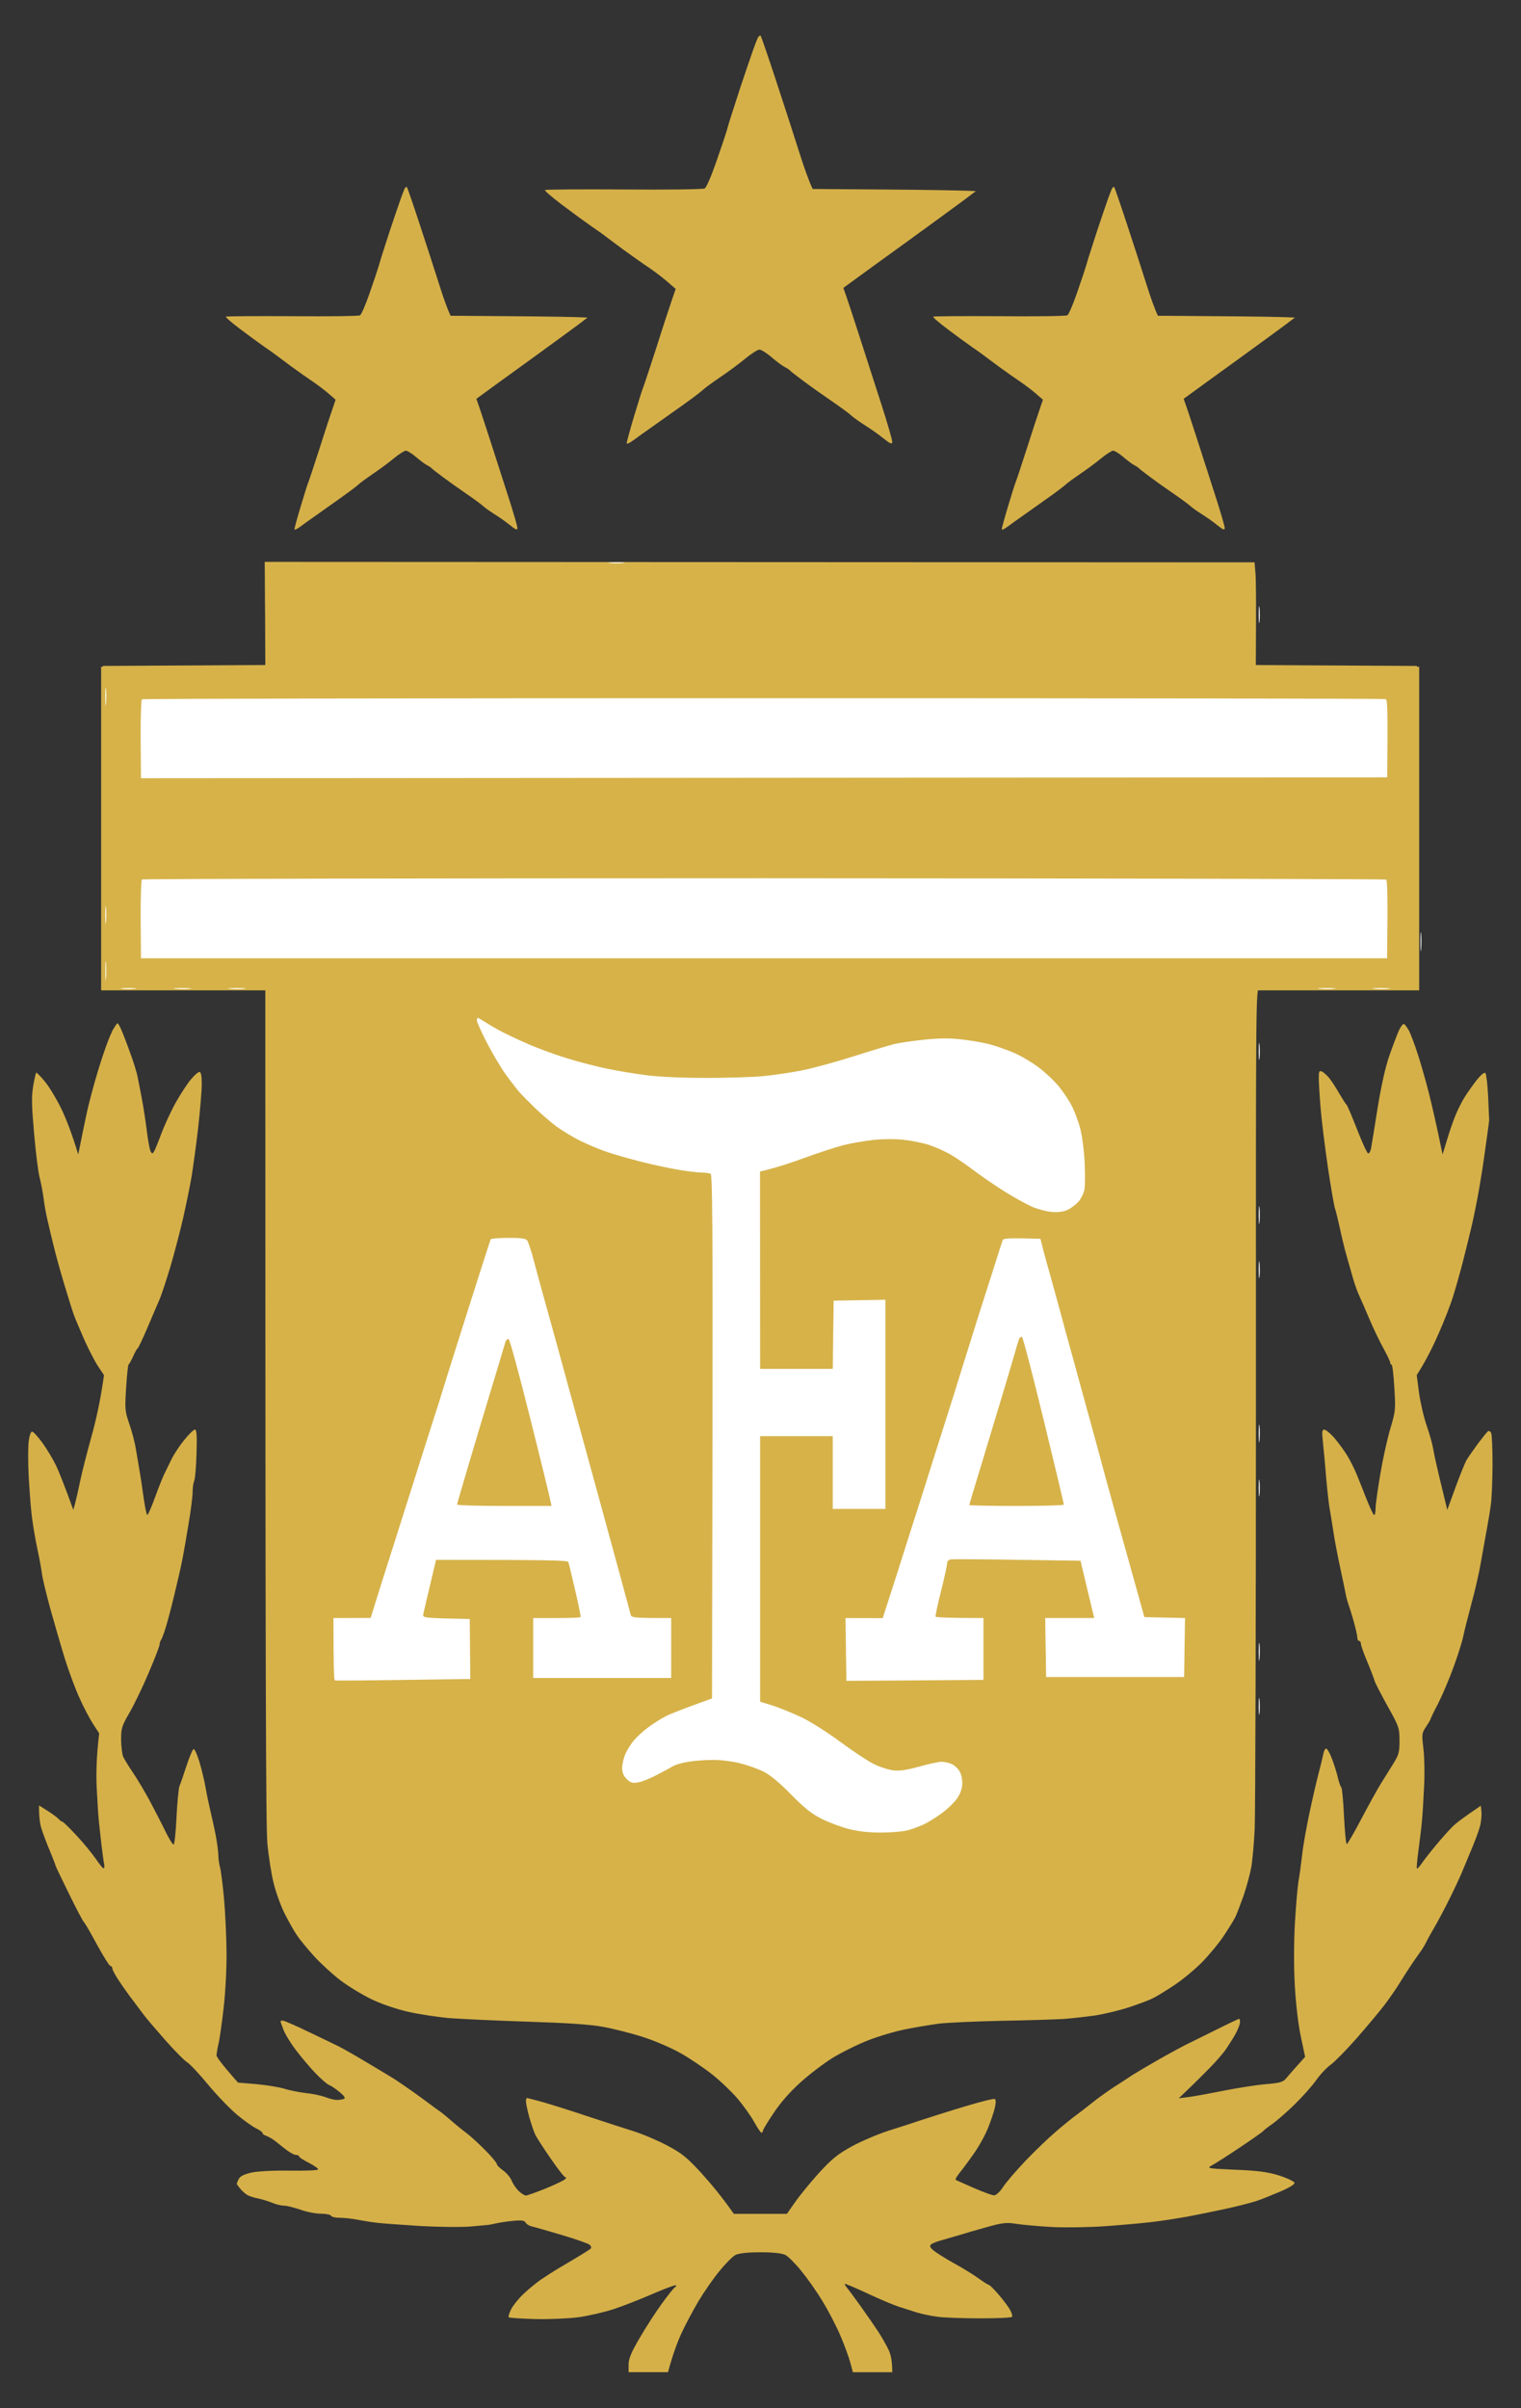
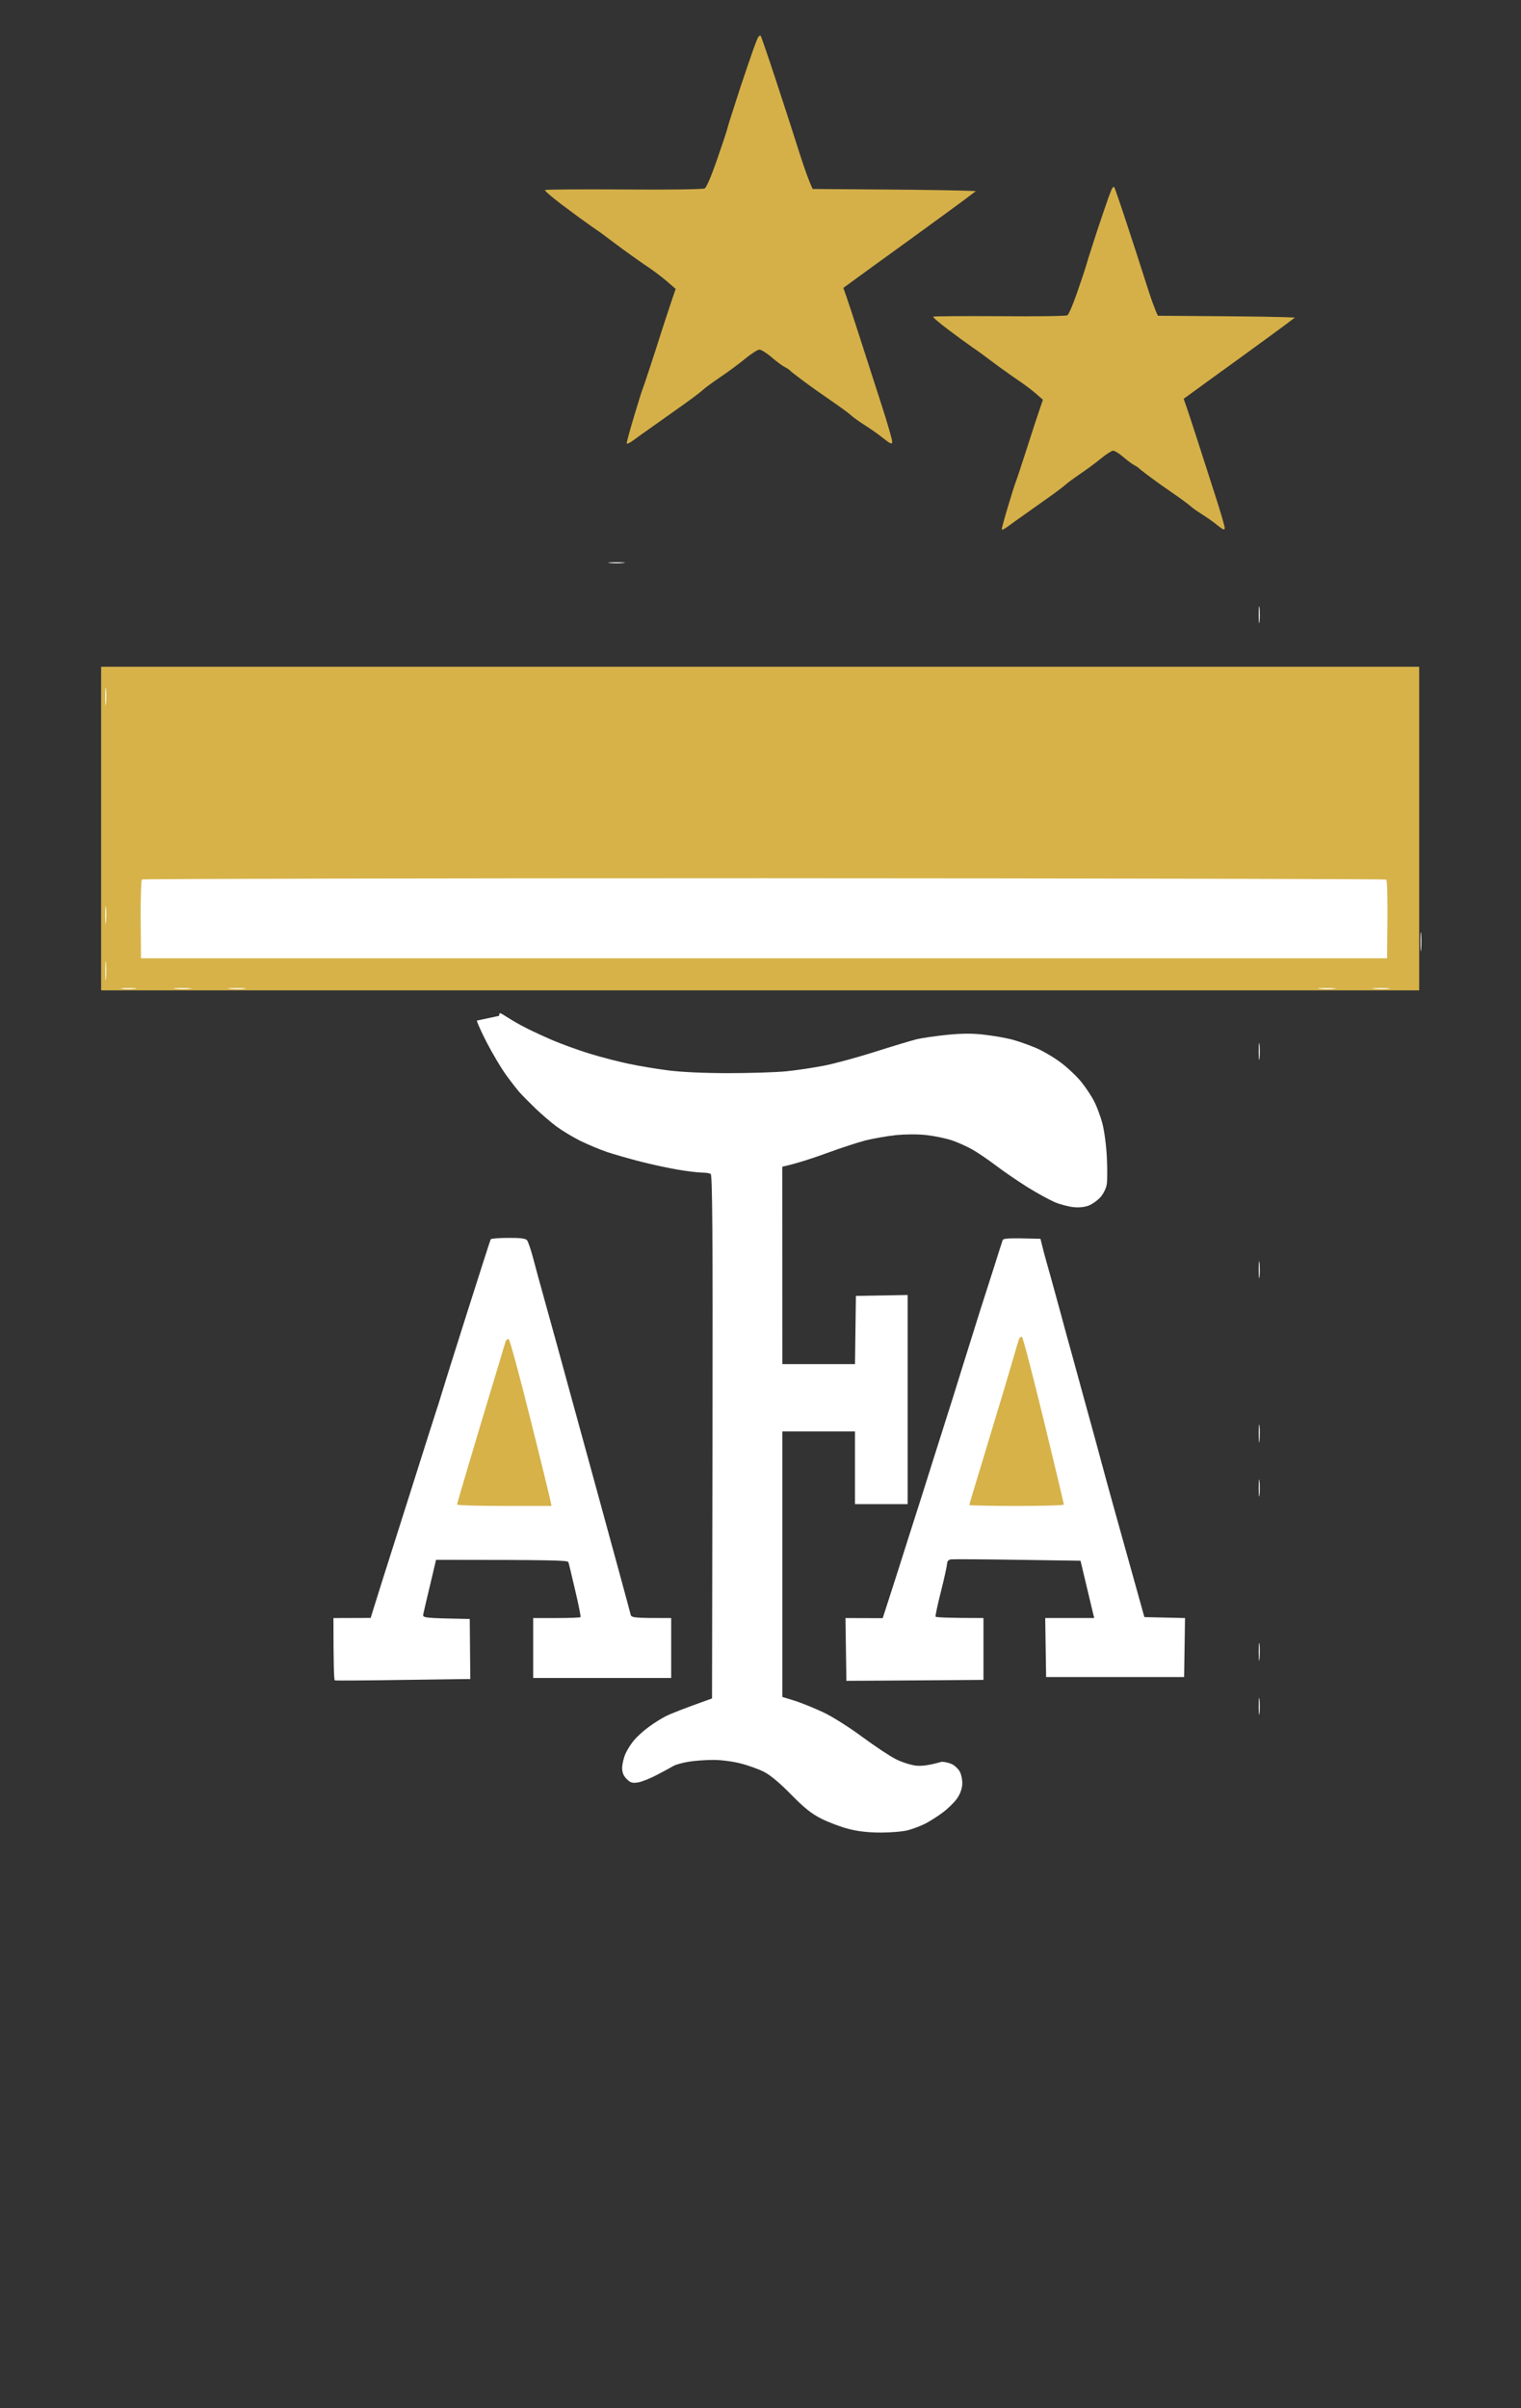
<svg xmlns="http://www.w3.org/2000/svg" width="251.312" viewBox="0 0 120 190" height="397.911">
  <rect x="0" y="0" width="120" height="190" fill="#333333" stroke="none" />
  <g transform="matrix(1.888 0 0 1.888 -12.858 -14.089)">
-     <path fill="#d5b048" d="m11.486 50.59c-.11.201-.363.895-.56 1.552-.201.651-.426 1.51-.507 1.907-.086.397-.191.932-.244 1.186l-.096.471c-.277-.922-.517-1.52-.713-1.923-.196-.403-.502-.911-.679-1.123-.177-.217-.344-.387-.363-.371-.019.011-.077.265-.129.572-.072.445-.062.826.043 1.992.067.795.172 1.616.23 1.827.057.212.129.593.163.847.029.26.105.678.167.932.057.26.172.736.253 1.065.077.323.277 1.054.445 1.61.167.561.349 1.134.402 1.277.048.138.244.599.426 1.017.187.418.45.927.583 1.128l.249.371c-.148 1.075-.344 1.923-.526 2.574-.182.657-.392 1.478-.464 1.827-.072.35-.167.768-.21.932l-.081.297c-.383-1.054-.593-1.573-.713-1.833-.124-.26-.378-.689-.569-.953-.191-.265-.387-.482-.44-.482-.057 0-.115.164-.143.403-.029.222-.029.842-.005 1.382.029.535.081 1.282.124 1.653.043.376.148 1.022.239 1.446.091.418.177.895.196 1.059.019.164.172.81.344 1.441.177.63.45 1.578.612 2.103.163.524.44 1.271.617 1.653.172.387.43.874.569 1.086l.249.381c-.12.985-.129 1.711-.105 2.251.029.535.062 1.144.086 1.356.019.212.072.667.11 1.017.043.35.091.726.115.832.019.101.01.185-.024.185-.033 0-.177-.18-.325-.397-.148-.217-.507-.657-.803-.975-.297-.318-.56-.577-.593-.577-.033 0-.1-.048-.153-.111-.053-.058-.258-.212-.459-.339l-.363-.228c-.005.493.043.789.105.975.057.185.21.599.344.911.129.318.239.593.239.62 0 .021.249.546.555 1.165.301.62.588 1.165.636 1.208.048.048.297.477.555.959.263.477.507.869.55.869.043 0 .077.048.081.106 0 .058.129.297.287.53.153.233.411.593.574.805.158.212.359.477.445.593.086.122.488.593.894 1.054.407.461.827.885.933.943.105.064.502.482.88.943.378.456.928 1.022 1.224 1.266.297.244.65.493.789.556.139.069.249.148.249.185-.005.037.057.085.129.106.072.026.201.095.287.148.086.058.306.233.497.387.191.154.407.275.478.275.072-.005.134.026.134.058-.005.037.187.159.416.275.23.117.402.244.383.275-.019.037-.56.058-1.2.048-.679-.011-1.349.026-1.607.085-.301.074-.464.154-.517.275-.043.09-.077.175-.077.191-.005.011.057.095.134.191.072.09.206.212.287.265.086.053.292.122.459.154.167.032.435.117.593.18.158.069.383.122.497.122.115 0 .426.079.689.169.263.095.65.169.861.169.21 0 .402.037.421.085.019.048.187.085.363.085.177 0 .517.037.746.08.23.048.612.106.842.132.23.026 1.043.085 1.798.132.756.042 1.688.053 2.066.021.378-.032.722-.064.765-.069.043-.005.196-.037.344-.069.148-.032.464-.08.708-.101.32-.032.454-.011.497.074.033.064.143.132.249.159.105.021.674.185 1.263.36.588.175 1.114.36 1.172.413.053.053.072.122.038.154-.033.032-.215.148-.407.265-.191.117-.569.344-.842.503s-.65.403-.842.535c-.191.132-.512.397-.713.588-.206.191-.435.477-.521.641-.081.164-.129.318-.1.339.024.026.517.058 1.09.074.579.016 1.392-.021 1.813-.074.421-.058 1.09-.212 1.492-.344.402-.132 1.148-.429 1.66-.651.517-.222.937-.376.937-.339.005.037-.024.074-.053.085-.033.011-.273.307-.526.657-.258.35-.679 1.001-.937 1.446-.363.62-.469.874-.469 1.123v.318h1.645c.206-.757.397-1.261.555-1.61.163-.355.488-.964.722-1.361.239-.397.631-.964.88-1.261.244-.302.54-.599.655-.662.139-.074.493-.117 1.052-.117.56 0 .913.042 1.052.117.115.064.411.36.655.662.244.297.646.863.885 1.261.244.397.583 1.049.751 1.446.167.392.354.9.411 1.123l.11.403h1.645c0-.461-.062-.736-.143-.911-.077-.175-.277-.524-.44-.779-.163-.249-.493-.726-.732-1.059-.239-.334-.488-.673-.555-.752-.067-.079-.12-.169-.12-.191 0-.026.421.154.937.392.517.244 1.11.493 1.32.561.21.069.555.175.765.244.21.064.607.148.88.18.273.037 1.071.064 1.774.064.698 0 1.296-.026 1.32-.064.024-.032-.014-.17-.086-.297-.072-.127-.287-.413-.478-.636-.191-.222-.373-.403-.407-.403-.033 0-.22-.122-.421-.265-.201-.148-.674-.44-1.052-.646-.378-.212-.765-.456-.861-.546-.129-.117-.148-.175-.077-.233.053-.048.234-.117.402-.164.167-.048.512-.148.765-.222.253-.08.784-.233 1.186-.344.622-.175.799-.196 1.224-.127.273.042.947.101 1.492.132.545.026 1.545.011 2.219-.037s1.55-.127 1.951-.175c.402-.048 1.052-.148 1.454-.222.402-.074 1.138-.223 1.645-.334.507-.111 1.071-.26 1.263-.323.191-.064.627-.238.976-.387.387-.164.622-.307.607-.371-.014-.058-.301-.196-.631-.302-.469-.148-.885-.207-1.832-.244-1.196-.053-1.22-.058-.976-.191.139-.074.655-.403 1.143-.731.493-.328.928-.636.976-.683.043-.053.23-.196.407-.318.177-.127.593-.487.918-.805.325-.318.732-.773.899-1.012.167-.238.445-.535.612-.651.167-.122.65-.614 1.071-1.091.421-.482.942-1.102 1.157-1.382.215-.281.502-.699.646-.932.143-.233.387-.614.545-.847.163-.233.335-.482.387-.551.048-.074.129-.207.172-.297.043-.095.201-.381.354-.641.148-.254.445-.81.65-1.229.206-.418.411-.858.459-.975.048-.117.225-.54.392-.938.167-.392.349-.874.397-1.059.053-.185.081-.461.067-.609l-.024-.27c-.727.487-1.057.742-1.196.885-.143.143-.45.487-.679.763-.234.281-.502.62-.598.763-.091.138-.187.233-.201.212-.019-.026.014-.387.072-.81.057-.418.124-.969.143-1.229.024-.254.062-.885.086-1.398.029-.514.014-1.224-.029-1.573-.072-.609-.067-.646.11-.911.1-.154.187-.297.187-.318 0-.026.143-.323.32-.657.172-.339.469-1.038.655-1.552.187-.514.363-1.086.397-1.271.038-.191.187-.779.33-1.319.148-.535.325-1.298.392-1.695.072-.397.182-1.012.244-1.361.067-.35.148-.842.182-1.102.038-.254.067-1.001.072-1.653 0-.657-.024-1.255-.053-1.335-.029-.079-.091-.122-.139-.085-.043.032-.234.27-.426.524-.187.26-.397.561-.469.678-.067.122-.277.636-.464 1.149l-.34.932c-.129-.524-.249-1.022-.349-1.441-.1-.424-.21-.916-.239-1.107-.029-.185-.153-.625-.273-.975-.124-.35-.263-.969-.32-1.372l-.096-.736c.368-.572.67-1.176.904-1.711.239-.535.521-1.261.627-1.616.11-.35.297-1.017.416-1.483.12-.466.287-1.155.373-1.525.086-.376.215-1.028.287-1.446.072-.418.163-.975.196-1.229.038-.26.1-.715.143-1.022.043-.302.081-.588.081-.636 0-.048-.019-.487-.043-.975-.024-.493-.077-.932-.11-.975-.043-.053-.177.053-.363.281-.158.207-.392.53-.512.726-.12.191-.292.54-.387.773-.096.233-.253.694-.349 1.017l-.182.599c-.258-1.25-.44-2.034-.569-2.548-.129-.514-.344-1.261-.473-1.658-.129-.397-.292-.832-.363-.969-.077-.132-.167-.26-.21-.275-.043-.016-.139.111-.22.291-.077.175-.253.641-.392 1.038-.163.466-.34 1.255-.493 2.209-.129.816-.253 1.573-.273 1.679-.024.101-.072.191-.115.191-.043 0-.249-.45-.464-1.001-.215-.546-.411-1.017-.445-1.038-.029-.021-.163-.233-.301-.466-.134-.233-.32-.524-.416-.641-.096-.117-.234-.244-.306-.275-.115-.053-.134-.011-.134.26 0 .175.033.747.077 1.271.043.524.182 1.642.306 2.484.124.837.258 1.61.297 1.716.038.106.124.461.196.789.067.323.191.842.277 1.144.086.302.21.742.277.975.067.233.182.561.258.72.077.164.268.604.426.98.158.371.416.916.579 1.208.158.291.292.567.292.614 0 .048.024.085.057.085.033 0 .086.429.115.953.057.922.053.985-.167 1.721-.124.418-.316 1.282-.421 1.912-.105.63-.196 1.266-.196 1.42 0 .154-.024.275-.057.281-.034 0-.172-.297-.316-.657-.143-.365-.33-.837-.416-1.043-.086-.212-.258-.556-.383-.768-.124-.207-.368-.54-.54-.742-.172-.201-.368-.36-.43-.36-.096 0-.105.085-.057.53.033.291.091.953.134 1.467.043.514.11 1.102.148 1.314.038.212.11.651.158.975.048.328.177.996.282 1.488.105.487.21.985.23 1.102.019.117.067.291.1.381.033.095.139.418.225.726.086.302.158.614.158.699 0 .079.033.148.077.148.043 0 .077.058.077.127 0 .069.12.403.263.742.143.339.277.694.301.784.024.095.273.572.545 1.065.478.853.497.911.502 1.441 0 .493-.029.599-.263.975-.148.233-.383.62-.531.853-.143.233-.507.89-.808 1.462-.301.572-.569 1.038-.603 1.038-.034 0-.081-.524-.115-1.165-.029-.641-.081-1.186-.115-1.208-.033-.026-.1-.217-.148-.429-.048-.207-.163-.561-.249-.784-.086-.222-.191-.403-.234-.403-.043 0-.096.106-.12.233-.024.127-.11.482-.191.784-.081.307-.253 1.049-.383 1.658-.129.609-.273 1.409-.311 1.78-.043.376-.11.874-.153 1.107-.038.233-.105 1.017-.148 1.737-.043.821-.048 1.801-.004 2.59.043.784.139 1.605.249 2.135l.182.858c-.473.524-.684.768-.775.879-.139.175-.253.212-.88.265-.392.032-1.215.164-1.827.286-.612.122-1.263.238-1.454.26l-.344.042c.297-.286.488-.466.612-.588.124-.122.435-.429.689-.689.253-.254.564-.614.689-.8.124-.185.306-.471.397-.641.091-.169.167-.376.172-.456 0-.085-.014-.148-.034-.148s-.493.222-1.052.503c-.56.275-1.119.556-1.243.614-.124.064-.607.323-1.071.588-.464.265-.947.551-1.081.636-.129.09-.473.313-.765.498-.287.191-.717.493-.947.683-.23.185-.526.413-.65.503-.124.085-.502.392-.837.678-.33.281-.918.847-1.301 1.25-.383.403-.799.89-.923 1.081s-.292.344-.363.344c-.072.005-.454-.132-.842-.302-.387-.169-.732-.323-.765-.339-.033-.021.029-.138.134-.27.105-.127.368-.477.583-.784.22-.302.493-.789.612-1.081.12-.291.253-.683.297-.869.053-.228.053-.355 0-.381-.043-.026-.583.111-1.205.297-.622.185-1.42.44-1.779.556-.359.122-1.014.334-1.454.471-.44.143-1.129.434-1.53.652-.598.328-.842.53-1.382 1.118-.359.397-.808.948-.995 1.218l-.34.487h-2.219c-.483-.694-.947-1.25-1.344-1.69-.622-.678-.827-.842-1.449-1.171-.402-.212-1.038-.482-1.416-.599s-1.239-.397-1.913-.62c-.674-.228-1.507-.487-1.856-.588-.349-.095-.65-.175-.67-.175-.019 0-.038.064-.038.148 0 .079.062.376.139.657.081.281.191.604.244.72.057.117.344.567.646 1.001.297.434.574.789.612.784.048 0 .048.026 0 .079-.038.048-.397.222-.799.387-.402.164-.78.297-.842.302-.062 0-.201-.09-.311-.196-.105-.106-.234-.297-.287-.424-.048-.132-.21-.323-.359-.429-.143-.101-.268-.228-.263-.275 0-.042-.215-.302-.483-.572-.263-.265-.617-.593-.789-.72-.172-.127-.464-.365-.65-.53-.187-.164-.397-.334-.469-.381-.072-.048-.263-.185-.421-.307-.163-.122-.483-.355-.713-.519-.23-.164-.56-.387-.727-.498-.167-.106-.703-.429-1.186-.715-.483-.291-1-.583-1.148-.657-.148-.074-.717-.35-1.263-.609-.545-.265-1.038-.477-1.09-.477s-.096.011-.096.026c-.005.011.048.164.115.339.062.175.292.556.512.847.22.291.588.731.823.975.234.244.493.471.579.503.086.032.282.164.44.297.21.175.253.254.172.286-.062.021-.191.042-.287.042-.096 0-.311-.053-.478-.117-.167-.064-.531-.143-.803-.169-.273-.032-.689-.111-.918-.185-.23-.069-.76-.154-1.177-.191l-.756-.064c-.698-.789-.899-1.075-.899-1.144.005-.069.038-.281.081-.466.048-.185.143-.858.215-1.488.077-.667.129-1.637.124-2.331-.005-.657-.053-1.668-.105-2.251-.053-.583-.129-1.176-.167-1.314-.038-.143-.072-.371-.072-.514 0-.138-.048-.498-.105-.805-.057-.302-.163-.779-.23-1.059-.067-.281-.158-.72-.201-.975-.043-.26-.158-.726-.249-1.043-.096-.318-.206-.561-.249-.546-.043.016-.177.334-.297.704-.12.365-.249.747-.292.842-.038.09-.091.673-.124 1.292-.029.62-.081 1.139-.12 1.149-.038.011-.191-.238-.344-.551-.153-.318-.45-.89-.655-1.277-.21-.387-.521-.911-.698-1.171-.172-.254-.354-.551-.407-.657-.048-.106-.086-.429-.091-.72 0-.493.029-.577.368-1.165.201-.35.564-1.107.803-1.679.244-.572.44-1.086.44-1.144-.005-.058.024-.138.057-.18.029-.042.12-.27.191-.508.077-.244.244-.874.373-1.414.129-.535.282-1.202.335-1.483.053-.281.172-.948.258-1.488.091-.535.163-1.118.163-1.292 0-.175.029-.387.067-.466.038-.085.081-.599.096-1.149.024-.757.005-.996-.067-.996-.053 0-.258.201-.459.45-.201.249-.445.625-.54.832-.1.207-.23.471-.287.588-.057.117-.23.546-.378.953-.148.408-.292.742-.325.742-.033.005-.1-.334-.158-.742-.053-.408-.134-.932-.177-1.165-.038-.233-.105-.625-.148-.874-.038-.244-.158-.699-.268-1.017-.187-.54-.191-.625-.134-1.531.033-.524.081-.953.1-.953.019 0 .105-.154.191-.339.086-.191.172-.339.191-.339.019.005.206-.387.411-.869.201-.477.43-1.006.502-1.171.072-.159.273-.773.45-1.356.172-.583.416-1.52.545-2.082.124-.556.282-1.324.344-1.695.062-.376.187-1.282.273-2.018.081-.736.153-1.563.153-1.843 0-.35-.029-.514-.096-.514-.053-.005-.215.138-.363.318-.148.175-.43.609-.627.959-.196.35-.459.922-.593 1.271-.129.35-.268.694-.311.768-.067.111-.086.111-.148 0-.038-.074-.11-.456-.158-.853-.048-.397-.139-.985-.201-1.314-.062-.328-.143-.747-.182-.932-.033-.191-.182-.667-.33-1.065-.143-.397-.311-.826-.368-.953-.057-.132-.124-.238-.148-.233-.019 0-.129.164-.239.36z" />
    <g transform="matrix(.491 0 0 .491 6.96 -1.857)" fill="#d6b249">
      <path d="m8.303 75.727h112.176v27.541h-112.176z" />
-       <path d="m22.256 71.195.019 4.385-13.831.077c.01 9.118.058 11.851.126 11.957.077.145 1.091.193 4.24.193h4.134l-.077 3.1-8.413.077c-.01 9.881.048 11.996.145 12.015.087.01 2.83.029 6.104.048 3.274.019 6.317.048 6.761.058l.811.029c0 60.134.048 71.329.174 72.71.097 1.082.338 2.637.541 3.438.203.811.637 1.999.966 2.637.328.637.782 1.439 1.014 1.777.222.338.879 1.14 1.449 1.768.57.628 1.594 1.565 2.27 2.077.676.512 1.864 1.227 2.627 1.594.84.406 2.057.821 3.091 1.062.937.212 2.569.464 3.632.551 1.062.077 4.057.212 6.645.299 3.361.106 5.177.232 6.336.435.889.164 2.424.551 3.4.869 1.004.319 2.395.918 3.197 1.372.792.444 1.999 1.265 2.695 1.816.695.551 1.681 1.497 2.183 2.086.502.599 1.13 1.487 1.4 1.98.27.483.541.889.608.889s.116-.068.116-.155c0-.087.406-.763.908-1.507.58-.879 1.391-1.806 2.279-2.608.753-.686 1.999-1.632 2.762-2.106.763-.464 2.125-1.14 3.013-1.487s2.318-.773 3.168-.937c.85-.174 2.135-.386 2.859-.483.724-.087 3.12-.193 5.332-.241 2.212-.039 4.578-.116 5.254-.155.676-.048 1.893-.184 2.704-.299.811-.126 2.125-.444 2.936-.715.811-.27 1.71-.608 2.009-.763s1.101-.637 1.777-1.091c.676-.444 1.729-1.314 2.328-1.912.599-.608 1.449-1.623 1.874-2.26.425-.637.879-1.372 1.004-1.623.126-.261.444-1.091.715-1.854.261-.773.551-1.854.647-2.405.097-.551.232-2.019.29-3.245.058-1.236.106-17.83.106-36.876-.01-34.5-.01-34.626.299-34.694.174-.039 3.197-.048 6.722-.029s6.481.01 6.568-.019c.097-.039.145-2.173.116-6.085l-.039-6.037h-8.345v-3.1c6.172 0 8.046-.058 8.142-.116.135-.087.193-1.661.212-6.075l.029-5.959-13.715-.077c.039-5.341.019-7.302-.029-7.814l-.077-.927-84.242-.039.029 4.395z" />
    </g>
    <path fill="#fffffe" d="m32.286 30.988c.147.019.403.019.569 0 .166-.014.047-.028-.266-.028-.313 0-.451.014-.304.028zm27.123 2.149c0 .318.014.451.033.308.014-.147.014-.403 0-.574-.019-.166-.033-.047-.033.266zm-48.201 3.463c.005.332.014.451.033.266.014-.19.014-.465 0-.607-.019-.147-.033.005-.033.342z" />
-     <path fill="#fff" d="m12.74 36.686c-.033.028-.057.783-.052 1.675l.014 1.623 52.077-.038c.029-2.851.009-3.24-.062-3.269-.052-.024-11.756-.038-26.003-.038-14.252 0-25.941.019-25.974.047z" />
    <path fill="#fff" d="m12.74 44.215c-.033.028-.057.778-.052 1.67l.014 1.623h52.072c.033-2.624.009-3.25-.038-3.288-.043-.028-11.742-.052-26.003-.057-14.261 0-25.96.024-25.993.052z" />
    <g fill="#fffffe">
      <path d="m11.208 45.723c.005.332.014.451.033.266.014-.19.014-.465 0-.607-.019-.147-.033.005-.033.342zm54.961 1.101c0 .356.009.493.028.304.014-.185.014-.479 0-.645-.019-.166-.028-.014-.028.342zm-54.957 1.219c0 .351.009.489.028.304.014-.19.014-.479 0-.65-.019-.166-.028-.009-.028.346zm.693.735c.123.019.365.019.531 0 .166-.014.066-.028-.228-.028-.294 0-.427.014-.304.028zm2.239 0c.19.019.46.019.607 0 .147-.014-.009-.028-.342-.028-.332 0-.455.014-.266.028zm2.277 0c.19.019.46.019.607 0 .147-.014-.009-.028-.342-.028-.332 0-.455.014-.266.028zm45.544 0c.19.019.46.019.607 0 .147-.014-.009-.028-.342-.028-.332 0-.455.014-.266.028zm2.277 0c.19.019.46.019.607 0 .147-.014-.009-.028-.342-.028-.332 0-.455.014-.266.028z" />
      <path d="m59.409 51.388c0 .313.014.451.033.304.014-.147.014-.403 0-.569-.019-.171-.033-.047-.033.266z" />
-       <path d="m59.409 58.267c.005.332.014.455.033.266.014-.19.014-.46 0-.607-.019-.147-.033.005-.033.342z" />
    </g>
    <g transform="matrix(.491 0 0 .491 7.075 -1.857)" fill="#fff">
-       <path d="m40.047 105.841c0 .126.386.985.86 1.903.473.908 1.188 2.115 1.584 2.666.396.551.927 1.236 1.178 1.526.261.29.879.918 1.372 1.391.502.483 1.304 1.169 1.777 1.526.483.357 1.4.908 2.038 1.227.637.309 1.642.734 2.241.937.599.203 1.883.57 2.859.821.976.251 2.405.56 3.168.686.763.135 1.671.241 2.009.251.338 0 .705.048.811.116.145.087.184 4.868.155 22.379l-.039 22.263c-2.511.898-3.554 1.314-3.941 1.516-.386.193-1.043.608-1.468.927-.425.309-.976.811-1.217 1.101-.251.29-.58.802-.734 1.149-.155.338-.28.879-.29 1.198 0 .415.106.686.386.966.319.319.483.367.966.29.319-.048 1.062-.348 1.642-.657.589-.309 1.217-.647 1.391-.753.184-.106.744-.261 1.256-.348.512-.087 1.449-.155 2.086-.155.637-.01 1.681.126 2.318.29.637.155 1.545.483 2.009.715.56.28 1.352.947 2.318 1.932 1.12 1.14 1.729 1.632 2.588 2.067.618.309 1.661.705 2.318.869.802.212 1.71.309 2.743.309.85 0 1.893-.087 2.318-.203.425-.116 1.082-.367 1.468-.56.386-.203 1.043-.618 1.468-.937.425-.309.966-.84 1.207-1.169.28-.396.444-.831.464-1.246.019-.348-.077-.821-.203-1.062-.126-.232-.425-.522-.657-.637-.232-.116-.637-.212-.889-.212s-1.111.184-1.893.406c-1.033.29-1.642.386-2.202.328-.425-.048-1.188-.29-1.7-.551-.512-.251-1.796-1.111-2.859-1.893-1.082-.802-2.54-1.729-3.323-2.096-.763-.357-1.864-.802-2.434-.985l-1.043-.319v-22.601h6.181v6.191h4.482v-17.801l-4.404.077-.077 5.805h-6.181l-.01-16.796c1.381-.319 2.704-.763 3.834-1.178 1.13-.415 2.588-.889 3.245-1.062.657-.164 1.825-.367 2.588-.454.831-.077 1.893-.087 2.627 0 .676.077 1.652.28 2.164.454.512.174 1.275.522 1.7.763.425.232 1.333.85 2.009 1.362.676.512 1.893 1.343 2.704 1.854.811.502 1.854 1.072 2.318 1.275.464.193 1.198.386 1.623.425.483.048.976-.01 1.314-.155.299-.126.734-.444.966-.705.232-.27.473-.744.522-1.062.058-.319.058-1.381.01-2.366-.048-.976-.222-2.27-.386-2.859-.155-.599-.473-1.439-.695-1.864-.212-.425-.695-1.149-1.072-1.623-.367-.464-1.159-1.217-1.748-1.661-.589-.444-1.555-1.014-2.154-1.265-.599-.251-1.497-.57-2.009-.705-.512-.135-1.555-.319-2.318-.406-1.014-.126-1.874-.126-3.168 0-.976.097-2.164.27-2.627.377-.464.116-2.067.599-3.554 1.072s-3.438 1.004-4.327 1.178-2.357.396-3.245.483c-.889.087-3.1.155-4.907.155-2.009 0-3.989-.087-5.1-.232-.995-.126-2.511-.377-3.361-.56-.85-.174-2.347-.56-3.323-.86-.976-.299-2.511-.85-3.4-1.246-.889-.386-2.009-.918-2.473-1.178-.464-.251-1.043-.599-1.275-.753-.232-.155-.464-.28-.502-.28-.039 0-.077.106-.077.232z" />
+       <path d="m40.047 105.841c0 .126.386.985.86 1.903.473.908 1.188 2.115 1.584 2.666.396.551.927 1.236 1.178 1.526.261.29.879.918 1.372 1.391.502.483 1.304 1.169 1.777 1.526.483.357 1.4.908 2.038 1.227.637.309 1.642.734 2.241.937.599.203 1.883.57 2.859.821.976.251 2.405.56 3.168.686.763.135 1.671.241 2.009.251.338 0 .705.048.811.116.145.087.184 4.868.155 22.379l-.039 22.263c-2.511.898-3.554 1.314-3.941 1.516-.386.193-1.043.608-1.468.927-.425.309-.976.811-1.217 1.101-.251.29-.58.802-.734 1.149-.155.338-.28.879-.29 1.198 0 .415.106.686.386.966.319.319.483.367.966.29.319-.048 1.062-.348 1.642-.657.589-.309 1.217-.647 1.391-.753.184-.106.744-.261 1.256-.348.512-.087 1.449-.155 2.086-.155.637-.01 1.681.126 2.318.29.637.155 1.545.483 2.009.715.56.28 1.352.947 2.318 1.932 1.12 1.14 1.729 1.632 2.588 2.067.618.309 1.661.705 2.318.869.802.212 1.71.309 2.743.309.85 0 1.893-.087 2.318-.203.425-.116 1.082-.367 1.468-.56.386-.203 1.043-.618 1.468-.937.425-.309.966-.84 1.207-1.169.28-.396.444-.831.464-1.246.019-.348-.077-.821-.203-1.062-.126-.232-.425-.522-.657-.637-.232-.116-.637-.212-.889-.212c-1.033.29-1.642.386-2.202.328-.425-.048-1.188-.29-1.7-.551-.512-.251-1.796-1.111-2.859-1.893-1.082-.802-2.54-1.729-3.323-2.096-.763-.357-1.864-.802-2.434-.985l-1.043-.319v-22.601h6.181v6.191h4.482v-17.801l-4.404.077-.077 5.805h-6.181l-.01-16.796c1.381-.319 2.704-.763 3.834-1.178 1.13-.415 2.588-.889 3.245-1.062.657-.164 1.825-.367 2.588-.454.831-.077 1.893-.087 2.627 0 .676.077 1.652.28 2.164.454.512.174 1.275.522 1.7.763.425.232 1.333.85 2.009 1.362.676.512 1.893 1.343 2.704 1.854.811.502 1.854 1.072 2.318 1.275.464.193 1.198.386 1.623.425.483.048.976-.01 1.314-.155.299-.126.734-.444.966-.705.232-.27.473-.744.522-1.062.058-.319.058-1.381.01-2.366-.048-.976-.222-2.27-.386-2.859-.155-.599-.473-1.439-.695-1.864-.212-.425-.695-1.149-1.072-1.623-.367-.464-1.159-1.217-1.748-1.661-.589-.444-1.555-1.014-2.154-1.265-.599-.251-1.497-.57-2.009-.705-.512-.135-1.555-.319-2.318-.406-1.014-.126-1.874-.126-3.168 0-.976.097-2.164.27-2.627.377-.464.116-2.067.599-3.554 1.072s-3.438 1.004-4.327 1.178-2.357.396-3.245.483c-.889.087-3.1.155-4.907.155-2.009 0-3.989-.087-5.1-.232-.995-.126-2.511-.377-3.361-.56-.85-.174-2.347-.56-3.323-.86-.976-.299-2.511-.85-3.4-1.246-.889-.386-2.009-.918-2.473-1.178-.464-.251-1.043-.599-1.275-.753-.232-.155-.464-.28-.502-.28-.039 0-.077.106-.077.232z" />
      <path d="m41.225 124.453c-.039.068-.947 2.907-2.028 6.307-1.082 3.409-2.067 6.539-2.192 6.973-.126.425-.328 1.082-.464 1.468-.126.377-1.12 3.516-2.212 6.964s-2.154 6.79-2.357 7.427c-.203.637-.502 1.594-.666 2.125l-.299.966-3.168.01c0 4.076.048 5.283.116 5.303.068.029 2.685.01 5.824-.039l5.708-.077-.048-5.109c-4.008-.077-4.028-.087-3.95-.425.039-.193.299-1.314.58-2.482l.502-2.125c9.948 0 11.214.039 11.262.193.039.106.299 1.188.58 2.405.29 1.217.493 2.241.454 2.279-.029.039-.956.077-2.048.077h-1.98v5.1h11.745v-5.1c-3.342 0-3.4-.019-3.467-.348-.039-.193-1.362-5.051-2.936-10.798s-3.091-11.252-3.352-12.228c-.27-.985-.753-2.724-1.072-3.873-.319-1.149-.744-2.685-.927-3.4-.193-.724-.425-1.41-.522-1.516-.116-.145-.608-.203-1.584-.193-.782 0-1.458.058-1.497.116zm43.57.077c-.039.106-.396 1.207-.782 2.444-.396 1.236-.927 2.907-1.188 3.709-.251.811-.657 2.096-.898 2.869-.241.763-.831 2.646-1.304 4.182-.483 1.526-1.265 3.999-1.739 5.486-.464 1.497-1.362 4.317-1.99 6.268-.618 1.961-1.391 4.385-1.719 5.389l-.589 1.825-3.168-.01.077 5.341c.898 0 3.525-.019 6.413-.039l5.254-.039v-5.264c-3.11 0-4.047-.058-4.076-.116-.029-.068.174-1.024.454-2.135.28-1.101.512-2.164.522-2.357.01-.241.116-.357.357-.386.193-.019 2.743-.01 5.67.039l5.332.077c.744 3.12 1.004 4.211 1.062 4.453l.106.425h-4.173l.077 5.022h11.745l.077-5.022-3.458-.077c-1.41-5.042-2.154-7.727-2.569-9.214s-.889-3.226-1.062-3.873c-.164-.637-.831-3.071-1.478-5.409-.637-2.347-1.352-4.926-1.574-5.728-.212-.811-.637-2.347-.927-3.409-.29-1.062-.628-2.279-.753-2.704-.116-.425-.28-1.024-.348-1.323l-.135-.541c-2.743-.077-3.168-.039-3.216.116z" />
    </g>
    <path fill="#fffffe" d="m59.409 60.511c0 .313.014.451.033.304.014-.147.014-.403 0-.569-.019-.171-.033-.047-.033.266z" />
    <path fill="#d6b249" d="m49.413 63.381c-.019.028-.104.294-.185.588-.085.294-.327 1.115-.541 1.827-.213.707-.474 1.566-.574 1.898-.1.337-.318 1.063-.489 1.618-.171.55-.308 1.025-.308 1.044 0 .019.887.038 1.974.038s1.974-.024 1.974-.057c.005-.033-.375-1.623-.84-3.534-.465-1.912-.873-3.477-.911-3.477-.033 0-.081.024-.1.057zm-21.477.147c-.024.076-.152.498-.28.935-.133.441-.337 1.124-.46 1.523-.119.394-.46 1.523-.75 2.505-.294.987-.536 1.812-.536 1.845 0 .033.887.057 1.974.057h1.974c-.062-.323-.446-1.888-.897-3.681-.446-1.793-.849-3.273-.897-3.292-.043-.014-.104.033-.128.109z" />
    <path fill="#fffffe" d="m59.409 67.39c.005.337.014.455.033.266.014-.19.014-.46 0-.607-.019-.147-.033.009-.033.342zm0 2.244c0 .313.014.451.033.304.014-.147.014-.403 0-.569-.019-.171-.033-.047-.033.266zm0 6.879c.005.337.014.455.033.266.014-.185.014-.46 0-.607-.019-.147-.033.009-.033.342zm0 2.244c0 .313.014.451.033.304.014-.147.014-.403 0-.569-.019-.166-.033-.047-.033.266z" />
    <path fill="#d5b048" d="m38.453 9.1c-.055.117-.239.632-.411 1.143-.178.516-.422 1.254-.544 1.648-.128.388-.272.849-.316 1.021-.05.172-.25.771-.449 1.337-.194.56-.405 1.049-.472 1.087-.061.039-1.576.061-3.368.044-1.786-.011-3.279 0-3.307.022-.033.022.294.305.721.627.433.327.982.727 1.221.893.244.166.505.35.577.411.078.061.416.311.76.566.344.25.821.588 1.065.749.244.166.594.433.777.594l.338.294c-.261.76-.549 1.637-.804 2.447-.261.804-.505 1.548-.544 1.642-.044.1-.216.649-.388 1.226-.172.571-.311 1.082-.311 1.132 0 .05.128-.006.288-.128.161-.117.533-.388.838-.599.3-.211.86-.61 1.243-.882s.755-.555.827-.627c.072-.072.394-.305.71-.521.316-.211.788-.56 1.043-.771.255-.211.527-.383.599-.383.072 0 .305.144.51.322.205.178.455.361.555.411.1.05.2.117.222.15.022.028.266.216.533.416.266.2.788.571 1.154.821.366.25.743.527.843.616.1.094.355.277.577.416.222.139.571.383.777.549.305.244.377.272.377.144 0-.083-.2-.777-.444-1.531-.244-.76-.644-2.003-.888-2.757-.244-.76-.505-1.548-.577-1.759l-.133-.377c.721-.527 1.753-1.276 2.752-1.997.999-.727 2.036-1.481 2.302-1.681l.483-.366c-.61-.033-2.147-.055-3.8-.067l-3.018-.022c-.166-.344-.383-.965-.583-1.603-.2-.632-.627-1.953-.949-2.929-.322-.982-.61-1.814-.638-1.864-.033-.044-.1.017-.15.139z" />
    <g transform="translate(.229)" fill="#d5b048">
-       <path d="m23.467 15.402c-.047.098-.2.531-.345.96-.149.433-.354 1.053-.457 1.384-.107.326-.228.713-.266.857-.042.144-.21.648-.377 1.123-.163.471-.34.881-.396.913-.051.033-1.323.051-2.828.037-1.5-.009-2.753 0-2.777.019-.028.019.247.256.606.526.363.275.825.61 1.025.75.205.14.424.294.485.345.065.051.349.261.638.475.289.21.69.494.894.629.205.14.498.363.652.498l.284.247c-.219.638-.461 1.374-.676 2.055-.219.676-.424 1.3-.457 1.379-.037.084-.182.545-.326 1.03-.144.48-.261.908-.261.95 0 .042.107-.005.242-.107.135-.098.447-.326.703-.503.252-.177.722-.512 1.044-.741.321-.228.634-.466.694-.526.061-.061.331-.256.596-.438.266-.177.662-.471.876-.648.214-.177.443-.321.503-.321.061 0 .256.121.429.27.172.149.382.303.466.345.084.042.168.098.186.126.019.023.224.182.447.349.224.168.662.48.969.69.307.21.624.443.708.517.084.079.298.233.485.349s.48.321.652.461c.256.205.317.228.317.121 0-.07-.168-.652-.373-1.286-.205-.638-.54-1.682-.745-2.315-.205-.638-.424-1.3-.485-1.477l-.112-.317c.606-.443 1.472-1.072 2.311-1.677.839-.61 1.71-1.244 1.933-1.412l.405-.307c-.512-.028-1.803-.047-3.191-.056l-2.534-.019c-.14-.289-.321-.811-.489-1.346-.168-.531-.526-1.64-.797-2.46-.27-.825-.512-1.523-.536-1.565-.028-.037-.084.014-.126.116z" />
      <path d="m53.024 15.402c-.047.098-.2.531-.345.96-.149.433-.354 1.053-.457 1.384-.107.326-.228.713-.266.857-.042.144-.21.648-.377 1.123-.163.471-.34.881-.396.913-.051.033-1.323.051-2.828.037-1.5-.009-2.753 0-2.777.019-.028.019.247.256.606.526.363.275.825.61 1.025.75.205.14.424.294.485.345.065.051.349.261.638.475.289.21.69.494.894.629.205.14.498.363.652.498l.284.247c-.219.638-.461 1.374-.676 2.055-.219.676-.424 1.3-.457 1.379-.037.084-.182.545-.326 1.03-.144.48-.261.908-.261.95 0 .042.107-.005.242-.107.135-.098.447-.326.703-.503.252-.177.722-.512 1.044-.741.321-.228.634-.466.694-.526.061-.061.331-.256.596-.438.266-.177.662-.471.876-.648.214-.177.443-.321.503-.321.061 0 .256.121.429.27.172.149.382.303.466.345.084.042.168.098.186.126.019.023.224.182.447.349.224.168.662.48.969.69.307.21.624.443.708.517.084.079.298.233.485.349s.48.321.652.461c.256.205.317.228.317.121 0-.07-.168-.652-.373-1.286-.205-.638-.54-1.682-.745-2.315-.205-.638-.424-1.3-.485-1.477l-.112-.317c.606-.443 1.472-1.072 2.311-1.677.839-.61 1.71-1.244 1.933-1.412l.405-.307c-.512-.028-1.803-.047-3.191-.056l-2.534-.019c-.14-.289-.321-.811-.489-1.346-.168-.531-.526-1.64-.797-2.46-.27-.825-.512-1.523-.536-1.565-.028-.037-.084.014-.126.116z" />
    </g>
  </g>
</svg>